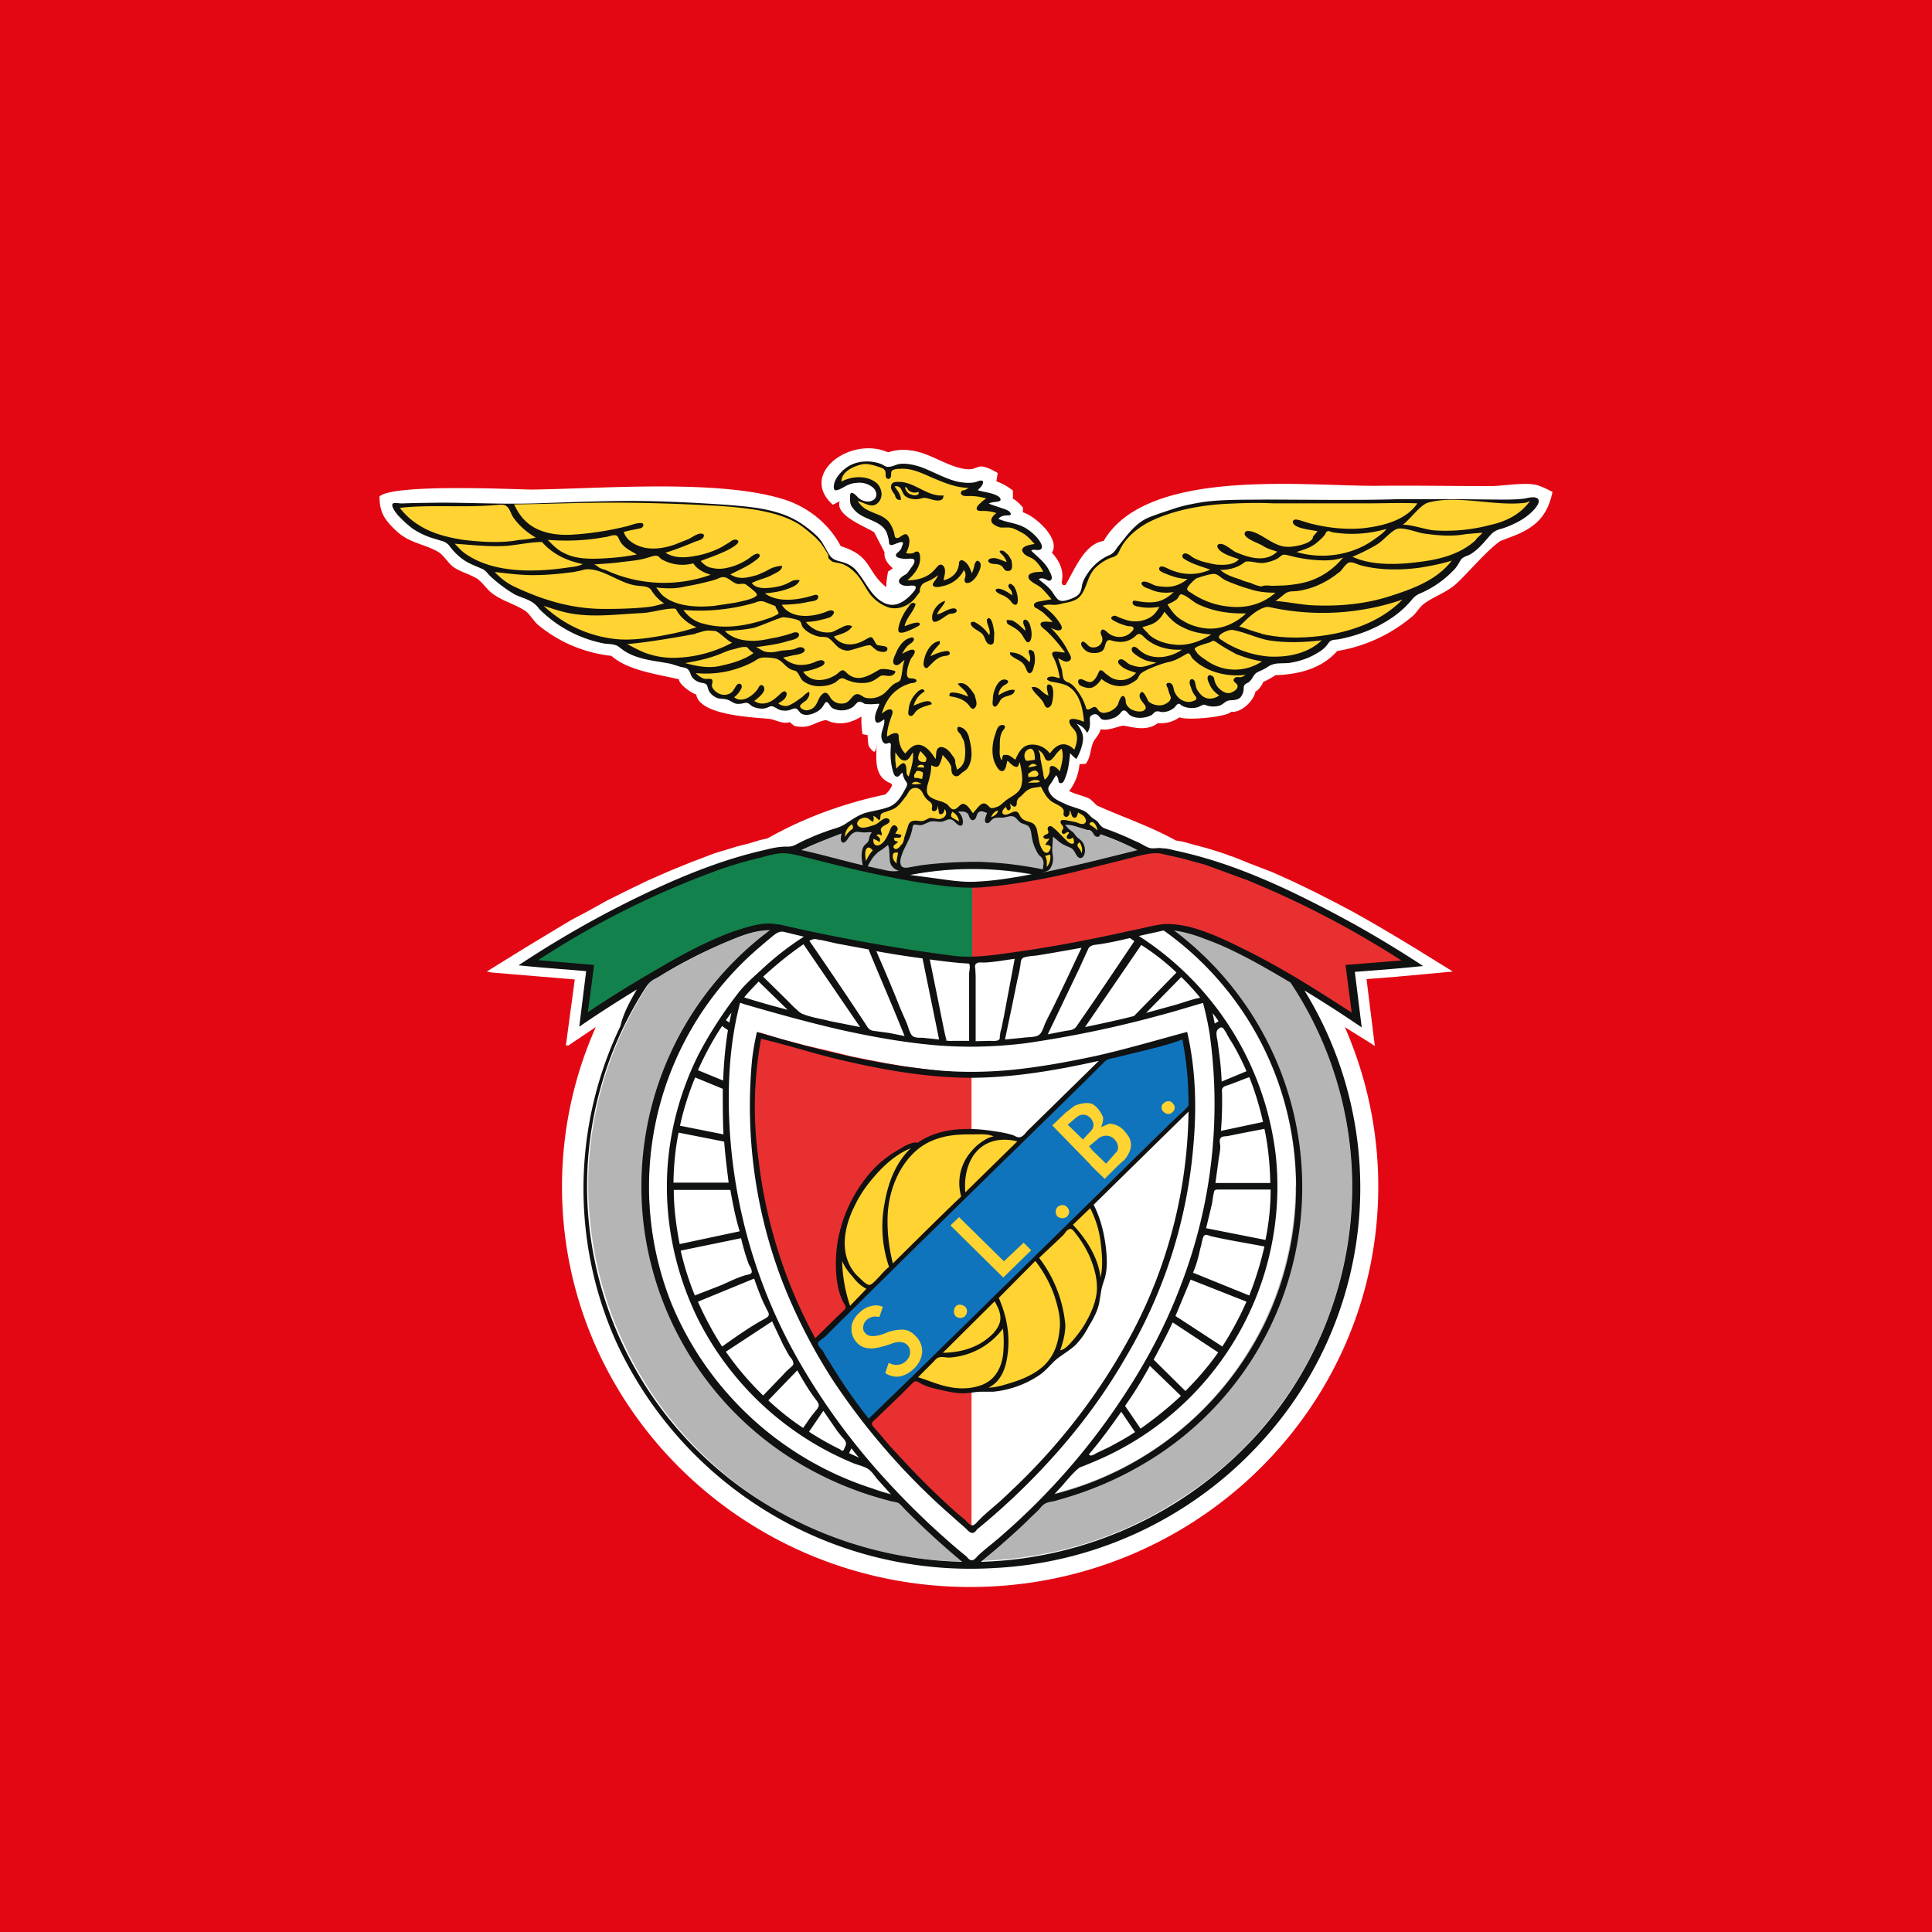
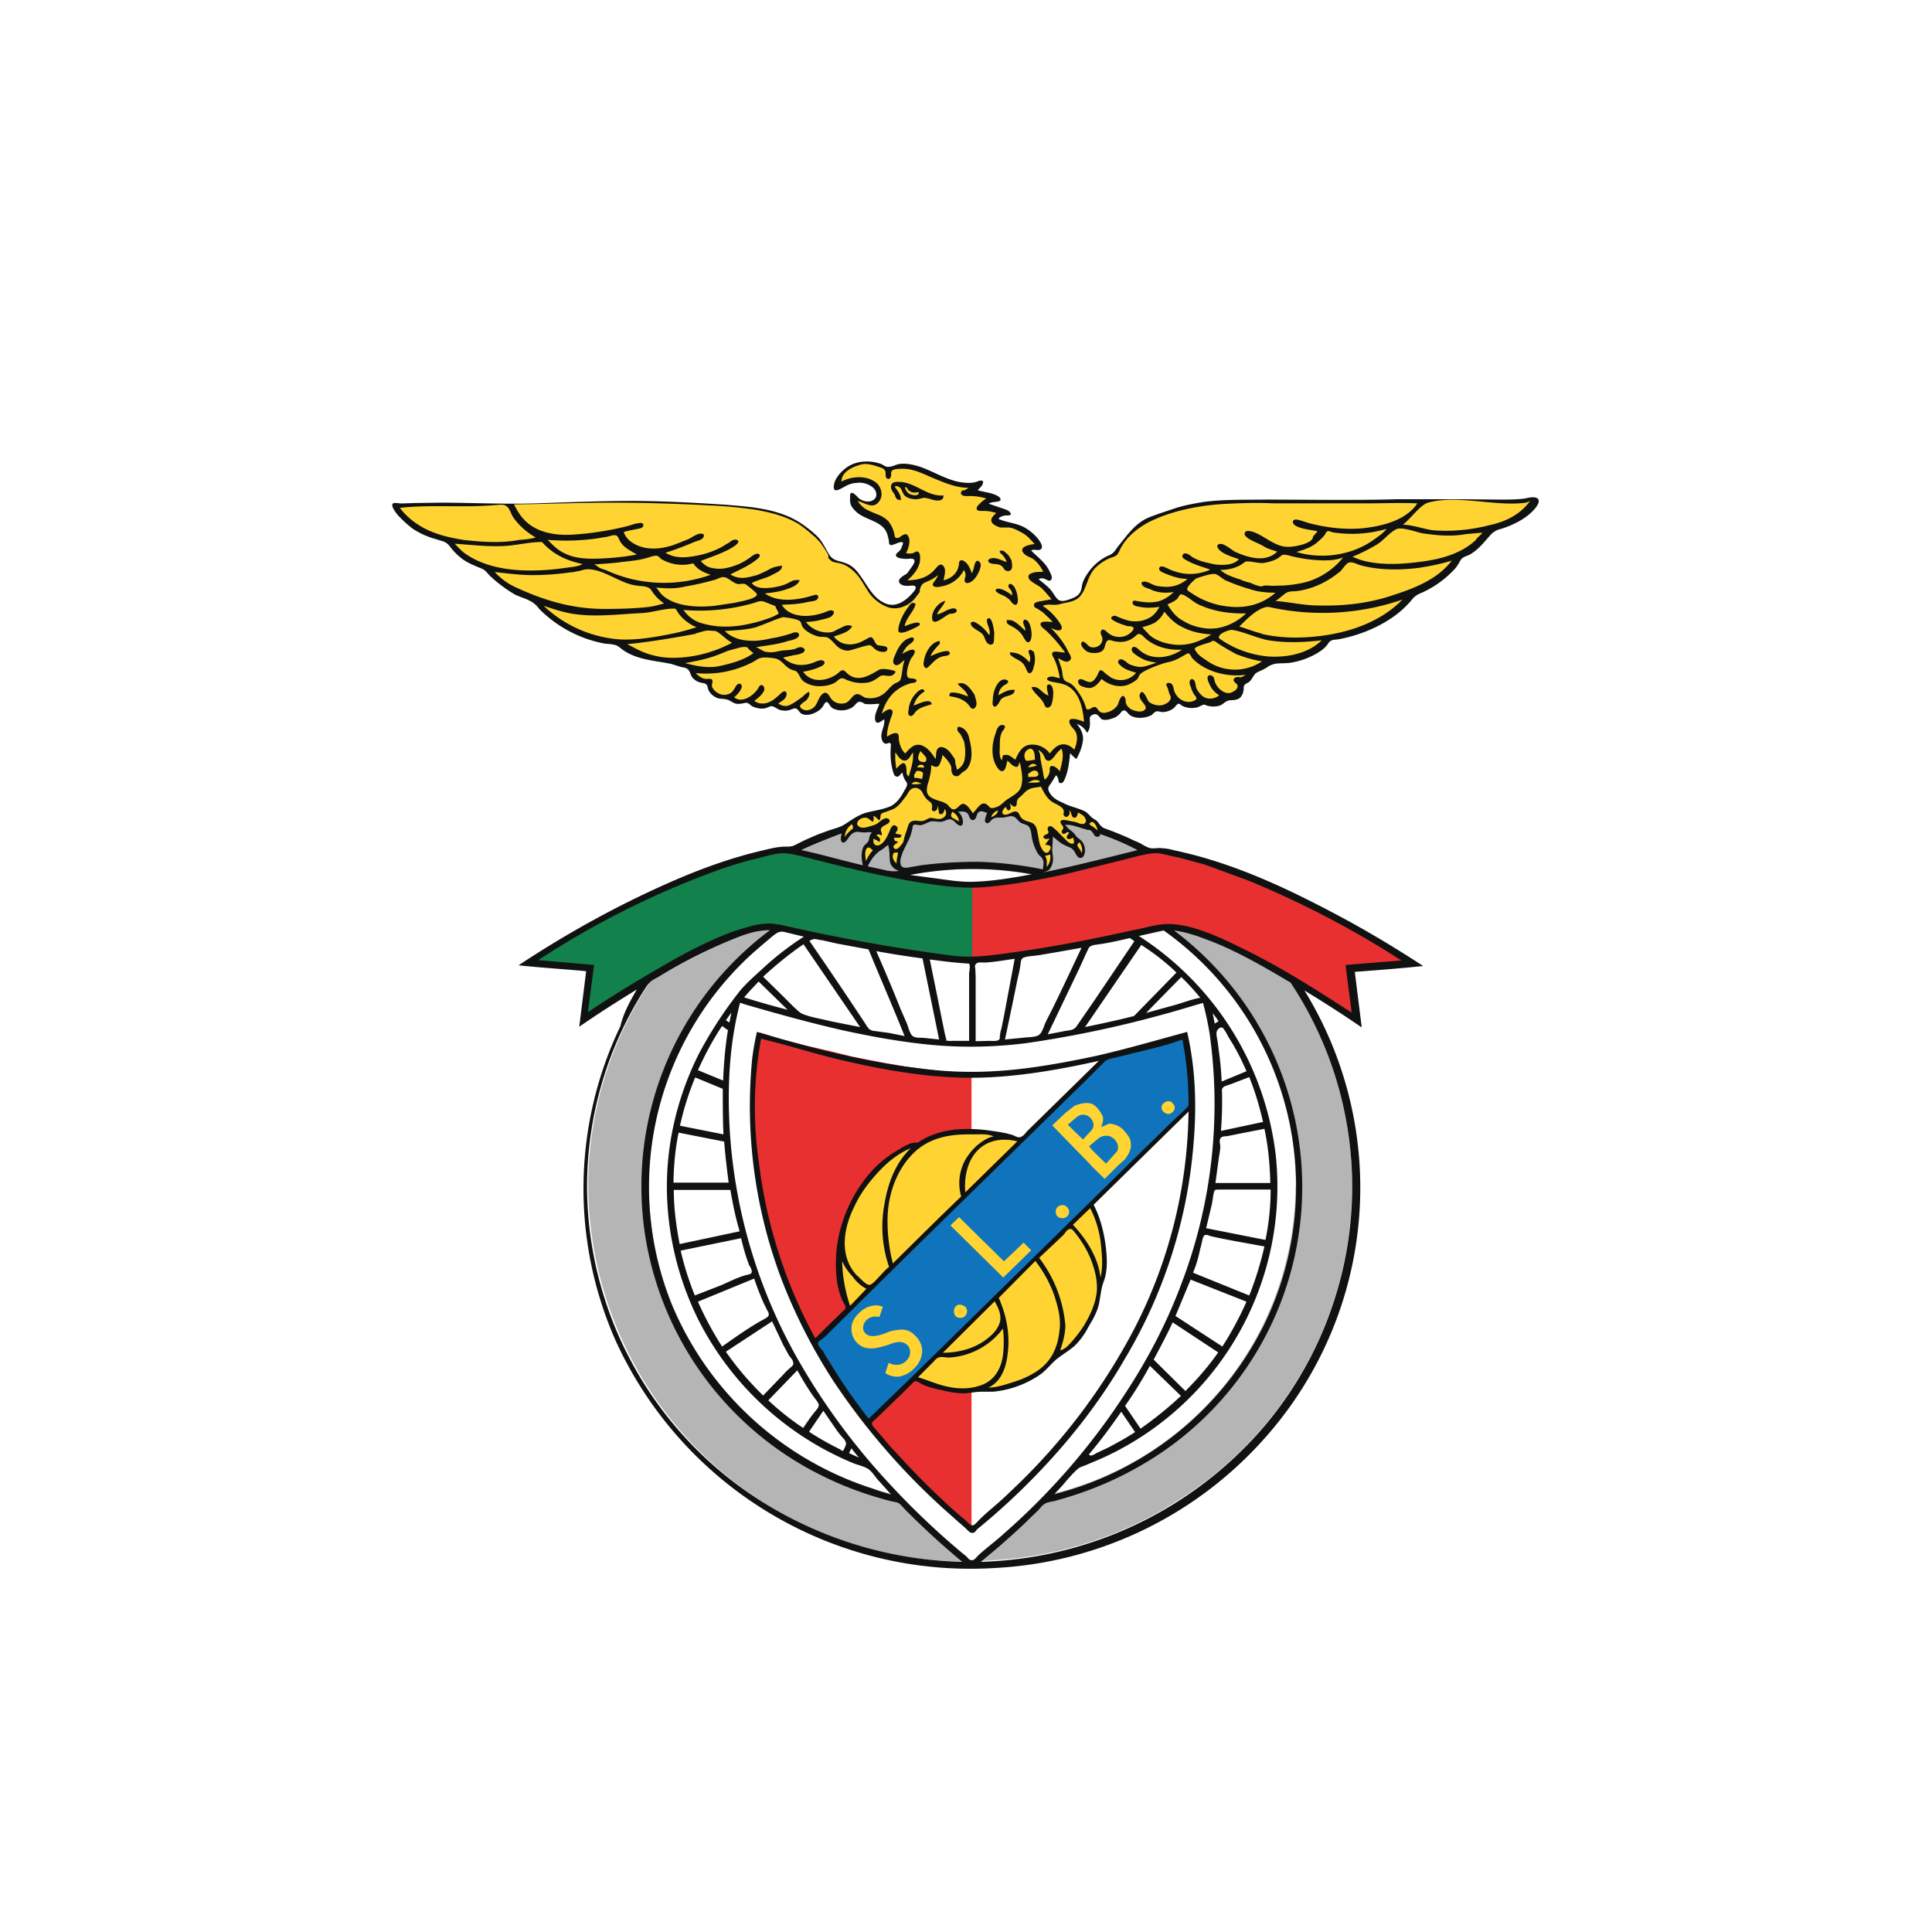
<svg xmlns="http://www.w3.org/2000/svg" width="56" height="56" viewBox="0 0 56 56">
-   <path fill="#E30713" d="M0 0h56v56H0z" />
-   <path d="M31.9 21.14c-.03.15-.15.25-.21.37-.09.2-.07.44-.22.63l-.18.01a1.5 1.5 0 0 1-.3.78c.2.1.4.13.59.22.07.05.18.17.22.2.78.35 1.54.6 2.28 1.01l.22.04.32.09.31.08.33.1.33.11.04.02.1.03.5.2.65.25.62.28.6.29.57.29.53.28.48.27.43.25.37.22.53.32 1.1.68-.1.01-1.52.14-.88.07.24 1.94c-.2-.14-.53-.33-.87-.55.64 1.46.97 3.03.97 4.62 0 6.42-5.3 11.61-11.83 11.61s-11.83-5.2-11.83-11.6c0-1.6.33-3.17.98-4.63l-.82.55v-.04l-.05.04.26-1.93-2.4-.2-.15-.03 1.13-.7.53-.32.38-.23.42-.25.49-.26.54-.3.58-.29.6-.29.64-.28.64-.26.66-.25.33-.1.33-.1.32-.08.33-.1.22-.05c1.06-.6 2.22-1.02 3.41-1.27a.75.75 0 0 0 .2-.27l-.03-.05c-.51-.19-.43-.7-.42-1.17-.02.39-.11.24-.23.09-.02-.1-.03-.21-.03-.32l-.15-.03a2.56 2.56 0 0 1-.03-.51c-.33.2-.66.27-1.03.1-.37.07-.46.27-.92.17l-.13-.11c-.18.07-.4-.06-.57-.09-.44-.05-2.04-.09-2.14-.71-.14-.04-.5-.29-.5-.44-.63-.15-1.47-.25-1.96-.68a4 4 0 0 1-2.09-.87c-.15-.11-.27-.34-.4-.43-.3-.2-.65-.28-.95-.5-.15-.11-.3-.33-.44-.43-.22-.14-.5-.2-.72-.36-.13-.11-.25-.3-.38-.4-.4-.25-.84-.26-1.23-.61-.34-.32-.51-.53-.51-1.02.4-.38 4.02-.2 4.4-.2 1.98-.02 5.48-.32 7.37.3.68.23 1.26.7 1.6 1.34.92.29.73.72 1.32 1.19 0-.15.02-.3.05-.45l.14-.1c-.14-.11-.27-.29-.24-.46l-.3-.58c-.21-.15-1.15-.48-1-.9l-.2.1c-1-.89.51-2 1.6-1.52.2-.06.4-.09.61-.06l.15.02c.5.1.94.43 1.44.52.48.08.31-.27.98.12l-.04.24c.17.06.33.15.48.27v.24c.08.02.23.18.29.25v.14c.35.1 1.1.77.84 1.17.23.25.36.53.28.87l.04.07h.07c.25-.4.54-1.2 1.11-1.28 1.28-2.19 6.04-1.56 8.04-1.6 1.06-.01 2.12.01 3.17.01.35 0 1-.12 1.35-.03.16.05.3.12.45.2-.14.66-.45 1-1.09 1.26l-.42.16c-.38.26-.94.93-1.29 1.25-.28.25-.67.37-.95.59-.12.1-.2.26-.33.36a4.5 4.5 0 0 1-2.16.99c-.46.52-1.13.68-1.79.7-.1.07-.23.14-.36.2-.01.07-.16.27-.22.27-.04.27-.42.63-.7.59-.14.16-1.32.26-1.5.16-.18.13-.4.19-.63.17-.38.3-.92.04-1.05.08-.24.06-.36.13-.62.1Z" fill="#fff" />
  <path d="M22.6 26.98a9.1 9.1 0 0 0-1.95 12.88 9.42 9.42 0 0 0 5.18 3.44c.66.7 1.35 1.34 2.1 1.96a10.96 10.96 0 0 1-10.88-11.07 10.7 10.7 0 0 1 1.8-5.74c1.36-.8 2.96-1.61 3.68-1.5l.08.03Zm14.96 7.4c0-2.93-1.42-5.69-3.83-7.42.74-.11 2.32.69 3.67 1.49a10.74 10.74 0 0 1-3.24 15.03c-1.7 1.1-3.68 1.7-5.71 1.76.74-.6 1.44-1.26 2.1-1.95a9.22 9.22 0 0 0 7-8.9ZM28.1 23.53c1.7 0 3.36.38 4.88 1.11l-.14.03c-.98.24-1.95.5-2.95.68a9.46 9.46 0 0 0-3.52.01c-.62-.1-1.22-.24-1.74-.36-.17-.04-.88-.24-1.4-.35 1.51-.74 3.19-1.12 4.87-1.12Z" fill="#B5B5B5" />
  <path d="m28.24 27.81-.42-.02-.43-.05-.94-.13-.94-.16-.9-.17-1.44-.3-.58-.14h-.3l-.17.02-.18.02-.18.06-.22.06-.43.16-.47.2-.47.24-.49.25-.47.26-.9.53-.74.47-.7.46.2-1.51-1.84-.16.2-.13.51-.32.39-.22.42-.25.48-.27.54-.29.57-.28.6-.28.62-.29.63-.26.65-.24.32-.1.32-.1.33-.09.31-.08.3-.07.32-.05h.1l.14.02.42.1.59.14.7.18.8.18.45.1.45.09.45.07.46.06.47.04.47.05v2.2Z" fill="#12814B" />
  <path d="m28.18 27.83.4-.03.44-.05.92-.13.92-.16.9-.16 1.41-.3.57-.13.15-.01h.15l.16.02.18.03.2.05.2.06.42.17.46.2.47.22.47.25.47.26.89.52.73.45.69.46-.2-1.49 1.8-.16-.18-.11-.52-.33-.36-.21-.43-.24-.48-.27-.52-.28-.56-.29-.6-.27-.6-.29-.63-.25-.63-.23-.32-.1-.32-.1-.31-.1-.31-.08-.31-.05-.3-.06h-.1l-.14.02-.42.1-.56.14-.7.18-.8.17-.42.1-.45.08-.45.07-.46.06-.46.05-.46.04v2.18ZM22.03 29.93l.62.19.69.18.86.2.48.12.5.1.52.1.52.09.52.07.51.06.5.04.41.01v13.33l-.31-.26-.03-.01-.32-.3-.35-.33-.33-.32-.32-.32-.3-.32-.29-.32-.28-.33-.26-.31-.26-.33-.24-.32-.23-.32-.23-.32-.2-.32-.2-.32-.17-.32-.35-.61-.15-.32-.15-.3-.26-.62-.13-.3-.11-.3-.2-.58-.16-.56-.14-.55-.11-.54-.09-.51-.07-.5-.05-.47-.02-.44-.03-.42v-.38l.01-.36.03-.33.05-.56.06-.42.04-.26.02-.09Z" fill="#E83030" />
  <path d="m23.6 38.93 8.49-8.32.08-.03.85-.2.69-.18.62-.2.02.1.05.26.06.4.02.26.03.29.01.32v.41l-9.38 9.22-.07-.1-.24-.31-.23-.32-.22-.3-.2-.33-.2-.3-.19-.32-.18-.35Z" fill="#1074BC" />
  <path d="m25.66 39.8.1-.3c.08.05.18.07.27.06.1-.01.19-.06.25-.13a.33.33 0 0 0 .1-.24.27.27 0 0 0-.1-.22c-.09-.08-.24-.1-.45-.02l-.08.03c-.26.08-.44.12-.56.1a.49.49 0 0 1-.33-.14.58.58 0 0 1-.18-.44c0-.17.1-.33.22-.44.1-.1.21-.17.34-.2a.5.5 0 0 1 .35.02l-.1.29c-.06 0-.13-.02-.2 0a.39.39 0 0 0-.16.08.32.32 0 0 0-.11.21c-.01.08.02.15.08.2.09.09.27.09.52 0l.05-.02c.16-.07.33-.1.51-.1a.5.5 0 0 1 .33.16c.14.12.22.29.22.47-.01.2-.1.37-.24.5a.81.81 0 0 1-.42.23.61.61 0 0 1-.41-.1ZM27.7 38.15a.22.22 0 0 1 0-.28.14.14 0 0 1 .14-.05c.05 0 .1.03.14.06a.2.2 0 0 1 .05.12c0 .06-.02.11-.06.15a.19.19 0 0 1-.13.05c-.04 0-.1-.01-.14-.05ZM29.08 37.03l-1.53-1.51.25-.24 1.3 1.28.57-.54.22.22-.81.79ZM30.65 35.26a.22.22 0 0 1-.05-.14c0-.05.02-.1.05-.13.04-.04.1-.06.15-.06.05 0 .09.02.13.06a.2.2 0 0 1 .06.13.2.2 0 0 1-.06.14.2.2 0 0 1-.13.05.23.23 0 0 1-.15-.05ZM31.61 32.4l.1-.37c.18.13.26.35.26.35.02.1-.03.22-.03.22l-.02.07.23-.1s.26 0 .43.2c.17.2.2.26.2.45-.01.19-.18.39-.18.39l-.2.18-.38.38-.4-.39v-.48l.44.43.32-.36s.1-.16-.08-.35c-.2-.2-.44-.04-.44-.04l-.3.25.07-.46c.16-.18-.02-.36-.02-.36Zm-.22.63.24-.26-.06.46.06.07v.48l-1.13-1.16.39-.37.26-.2s.37-.16.56-.02c0 .09 0 .48-.1.38-.14-.16-.32-.08-.32-.08l-.07.04-.27.23.44.43ZM33.73 32.23a.16.16 0 0 1-.06-.13c0-.05.02-.1.06-.12a.17.17 0 0 1 .13-.06c.05 0 .1.01.13.06.03.03.06.07.06.12 0 .05-.02.1-.06.13a.18.18 0 0 1-.13.06.24.24 0 0 1-.13-.06ZM28.37 40.23l-.04.02-.18.02-.12.03h-.12l-.22-.03-.37-.06-.14-.03-.13-.04-.25-.09-.3-.12.65-.65 1.72-1.68 1.16-1.16.5-.49.48-.47.6-.6.07.15.08.21.06.17.02.05.02.05.02.08.03.08.02.06.03.22.02.2.02.13.01.38-.03.28-.01.13-.03.1-.03.06-.04.06v.14l-.02.15-.04.16-.02.1-.07.16-.07.15-.07.15-.05.09-.1.16-.07.1-.08.1-.09.1-.08.1-.19.15-.18.12-.17.1-.1.14-.15.14-.2.15-.2.13-.16.07-.17.07-.23.08-.24.07-.19.04-.17.03h-.28l-.1-.01Zm-1.97-6.86c.7-.82 2.29-.65 3.2-.33-1.66 1.65-3.33 3.26-4.99 4.9a3.75 3.75 0 0 1 1.08-4.27c.16-.14.65-.51.88-.49l-.17.19Z" fill="#FFD432" />
  <path d="M30.23 25.2c0-.09.04-.19 0-.27-.01-.05-.06-.1-.1-.13a.63.63 0 0 1-.1-.16c-.06-.12-.1-.24-.12-.37-.02-.1-.02-.24-.1-.32-.05-.05-.14-.06-.22-.1-.08-.05-.13-.15-.21-.18-.1-.04-.23.03-.33.03-.13 0-.23-.02-.32.08-.03.03-.06.08-.11.08-.04 0-.07-.03-.07-.07 0-.08.04-.16.06-.23-.08-.02-.2-.08-.27.01-.04.06-.04.18-.13.2-.08.02-.12-.1-.14-.16-.07-.11-.19-.08-.3-.08.09.07.13.17.14.27 0 .06 0 .15-.09.13-.1-.03-.14-.13-.23-.17-.1-.04-.18.03-.26.05-.11.03-.23-.02-.35 0-.11.03-.2.1-.31.11l-.15-.02c-.06.01-.07.05-.07.1-.03.13-.06.25-.12.36l-.16.33c-.03.1-.09.22-.07.33.01.12.1.14.2.13l.4-.07c.54-.07 1.1-.1 1.66-.1a11 11 0 0 1 1.87.22Zm-8.68 3.9c-.03-.01-.06-.03-.1-.03-.31 1.19-.37 2.43-.3 3.65a15.36 15.36 0 0 0 2.08 6.86 19.3 19.3 0 0 0 2.06 2.88c.79.91 1.65 1.76 2.57 2.53l.16.13c.03.04.07.09.12.1.1.03.17-.1.23-.15.23-.21.49-.4.72-.61a19.53 19.53 0 0 0 3.54-4.09c.65-.99 1.2-2.05 1.61-3.15a14.62 14.62 0 0 0 .82-7.27c-.05-.3-.11-.58-.19-.88-.42.12-.83.25-1.25.36a32.12 32.12 0 0 1-3.9.81c-.89.11-1.79.13-2.68.05-.88-.08-1.76-.24-2.63-.43-.96-.22-1.9-.48-2.86-.76Zm3.13 12.88-.07.14.29.13a3.4 3.4 0 0 1-.22-.27Zm-.82-1.08-.41.6a8.5 8.5 0 0 0 .9.51c.02.02.06.05.08.04.03-.01.05-.09.06-.1.05-.1.04-.14-.02-.23a2.73 2.73 0 0 1-.2-.24l-.4-.58Zm-.75-1.18-.84.87c.31.29.66.57 1.01.8.1-.14.2-.3.31-.43.04-.06.1-.11.13-.18.03-.07 0-.1-.04-.17-.22-.28-.4-.59-.57-.89Zm-.73-1.42-1.34.88c.32.46.68.88 1.08 1.27l.52-.54c.08-.08.15-.17.25-.25.05-.05.13-.09.1-.17-.01-.08-.08-.14-.12-.2l-.17-.31-.32-.68Zm-.52-1.24-1.63.67c.2.45.43.88.7 1.3.4-.28.8-.57 1.23-.8.06-.04.14-.07.12-.15 0-.05-.05-.1-.07-.16l-.08-.16c-.1-.23-.19-.46-.27-.7Zm-.38-1.17-1.75.36c.1.44.24.88.41 1.3l.77-.3c.23-.1.46-.22.71-.29.07-.02.17-.02.17-.1 0-.07-.05-.15-.08-.2-.1-.26-.17-.52-.23-.77Zm-.31-1.4h-1.64c0 .52.07 1.05.17 1.57l1.74-.37c-.12-.39-.2-.8-.27-1.2Zm-.18-1.4-1.32-.26c-.1.48-.14.96-.15 1.45h1.6c-.05-.4-.1-.8-.13-1.2Zm-.04-1.53-.8-.33a8.2 8.2 0 0 0-.44 1.4l1.26.25c-.02-.44-.02-.88-.02-1.32Zm.15-1.7-.17-.12c-.27.4-.5.84-.7 1.28l.73.3c.02-.49.06-.98.14-1.46Zm.1-.5c-.06.06-.1.14-.16.21l.1.07.06-.28Zm1.63-.09-.84-.82c-.14.15-.29.3-.42.46.41.13.84.25 1.26.36Zm2.1.5-1.64-2.4c-.41.28-.8.6-1.17.94l.6.59.3.3c.09.07.15.16.27.2.26.1.52.13.78.2l.86.17Zm7.94-.32 1.23-1.26c-.31-.3-.66-.57-1.02-.8l-1.63 2.38c.48-.1.95-.2 1.42-.32Zm1.92-.53a7.3 7.3 0 0 0-.55-.6l-1.02 1.04.8-.22c.26-.07.5-.17.77-.22Zm.42.75.11-.07a2.35 2.35 0 0 0-.17-.23l.06.3Zm.2 1.68.72-.3a7.17 7.17 0 0 0-.38-.76c-.07-.12-.15-.23-.21-.36l-.08-.12c-.05-.05-.09-.03-.14.01-.08.07-.06.15-.05.25.03.13.04.26.06.4.04.29.07.59.08.88Zm-.02 1.43 1.22-.26c-.1-.44-.23-.88-.4-1.3l-.52.2-.2.07c-.06.04-.08.08-.07.15.01.39 0 .76-.03 1.14Zm-.17 1.51h1.6c-.01-.52-.06-1.06-.17-1.57a102.57 102.57 0 0 0-1.07.21c-.07.01-.16 0-.2.06-.05.06-.01.17-.01.24 0 .1-.02.21-.04.32l-.1.74Zm-.26 1.31 1.72.34c.1-.49.15-.97.15-1.46h-1.5c-.08 0-.13 0-.14.07-.03.11-.04.23-.06.34l-.17.71Zm-.38 1.29 1.63.66c.18-.45.33-.94.44-1.42-.52-.1-1.04-.18-1.56-.3-.06-.02-.15-.07-.2 0-.05.1-.06.25-.1.36-.05.24-.11.47-.21.7Zm-.5 1.26 1.35.88c.27-.42.5-.85.7-1.3l-1.62-.64-.44 1.06Zm-.64 1.26.92.91c.35-.35.67-.72.95-1.12l-1.32-.87c-.17.37-.36.72-.55 1.08Zm-.83 1.34.45.66c.41-.29.8-.6 1.17-.95l-.9-.87c-.22.4-.45.78-.72 1.16Zm-1.05 1.4c.04.09.17 0 .22-.03l.36-.17c.26-.14.52-.28.76-.44l-.4-.59c-.3.43-.6.84-.94 1.24ZM23.3 27.15l-.58-.14c-.15-.03-.26.07-.37.16-.28.24-.56.47-.82.73a9.14 9.14 0 0 0-2.06 9.91 9.44 9.44 0 0 0 5.83 5.34c.18.07.36.12.53.17l-.35-.39c-.1-.1-.18-.25-.3-.34-.13-.09-.3-.12-.45-.18a8.8 8.8 0 0 1-4.5-4.18c-.59-1.2-.9-2.52-.9-3.84 0-1.33.33-2.66.93-3.85a12 12 0 0 1 1.11-1.72c.2-.27.47-.5.72-.73a8.44 8.44 0 0 1 1.21-.94Zm1.88.37-.92-.17-.44-.1c-.07 0-.14-.03-.2-.03s-.1.02-.16.05a133.54 133.54 0 0 1 1.64 2.43c.06.1.1.16.22.18l.45.06.45.09c-.34-.85-.7-1.67-1.04-2.5Zm1.56.26c-.45-.06-.9-.13-1.34-.21.24.55.48 1.11.7 1.67l.18.41c.04.1.07.23.13.33.06.11.22.1.33.1l.48.05-.48-2.35Zm1.34.15c-.38-.02-.76-.07-1.13-.12l.25 1.23.12.6.06.29.03.13c0 .02.03.07.02.1l-.03-.02c0 .04.2.03.23.03h.46V28.22c0-.05.05-.26-.01-.29Zm1.34-.14c-.3.04-.6.1-.9.11-.07 0-.18-.02-.23.04-.04.03-.03.1-.02.14l.01.22v1.88l.4-.01c.08 0 .25.02.29-.05.02-.04 0-.09.02-.13 0-.06.02-.12.04-.19l.08-.4.3-1.6Zm1.94-.32-.85.15-.42.07c-.13.02-.28.02-.4.06-.1.03-.1.12-.11.2a3.5 3.5 0 0 1-.08.4l-.17.83-.2.95.52-.05c.13-.02.27-.01.4-.05.12-.04.15-.14.2-.25.05-.15.13-.29.2-.43.31-.62.6-1.25.9-1.88Zm1.39-.28c-.34.08-.69.16-1.04.2-.07.02-.1.03-.15.08l-.08.17-.2.44-.91 1.9.52-.1c.13-.02.24-.02.32-.14l.53-.77 1.14-1.69a3.31 3.31 0 0 0-.13-.09Zm.98-.22-.72.16a8.77 8.77 0 0 1 3.97 6.37 8.64 8.64 0 0 1-5.3 8.88l-.24.1c-.07.03-.14.04-.2.1-.06.04-.1.1-.15.14l-.18.2c-.11.14-.23.26-.35.39a9.35 9.35 0 0 0 6.05-4.85 9.1 9.1 0 0 0-2.88-11.49Zm3.66 1.5c-.54-.32-1.07-.63-1.63-.9a8.32 8.32 0 0 0-.85-.36c-.28-.11-.58-.2-.88-.24a9.3 9.3 0 0 1-.95 15.5c-.7.41-1.46.73-2.24.96l-.28.08c-.1.02-.2.03-.28.08-.08.05-.13.13-.19.19l-.23.22c-.3.3-.62.58-.95.87l-.48.4a11.22 11.22 0 0 0 7.98-3.66 10.72 10.72 0 0 0 2.2-3.73 10.69 10.69 0 0 0-1.21-9.41Zm-7.22-3.17c.94-.19 1.87-.43 2.8-.66-.35-.18-.7-.33-1.08-.46 0 .08-.1.1-.16.04-.03-.03-.04-.08-.08-.11-.03-.04-.07-.05-.12-.05l-.33-.1c-.1-.03-.2-.06-.33-.05l.11.12.13.1.1.13.1.08c.13.1.18.32.1.47-.05.08-.14.08-.19 0-.06-.08-.07-.15-.16-.22-.09-.05-.19-.08-.27-.13-.1-.06-.18-.14-.27-.21l-.02.35c-.01.1.03.21.02.32 0 .1-.04.2-.1.28-.07.06-.16.08-.25.1Zm-3.8.06.9.12c.28.04.57.08.86.08.6-.01 1.2-.11 1.78-.22a9.69 9.69 0 0 0-3.53.02Zm-1.22-.25.46.1c.16.04.28.06.45.03-.12-.03-.23-.12-.26-.25-.03-.17 0-.33-.06-.5l-.18.14a.57.57 0 0 0-.16.12c-.11.1-.18.23-.25.36Zm-1.92-.47c.6.13 1.18.3 1.78.44-.04-.17-.06-.38.02-.54.04-.07.12-.1.15-.18l.03-.13a.45.45 0 0 1 .06-.1c-.08-.02-.16 0-.23 0l-.2-.02c-.11.01-.19.09-.25.18-.03.05-.13.2-.2.1-.04-.07 0-.17 0-.23-.4.15-.78.3-1.16.48Zm-4.77 4.04c-.57.35-1.12.7-1.67 1.08l.2-1.61c-.65-.06-1.3-.1-1.96-.17 1.45-.96 2.98-1.8 4.58-2.49.82-.35 1.66-.65 2.54-.85.2-.05.41-.1.63-.1.1 0 .16 0 .25-.04l.28-.14c.2-.09.4-.18.61-.25.19-.08.4-.11.57-.22.2-.13.38-.26.6-.33.23-.06.47-.09.7-.18.18-.08.3-.24.4-.42.03-.07.12-.17.1-.26-.02-.05-.07-.09-.08-.14-.03-.05-.04-.11-.05-.16-.07.02-.08.12-.16.11-.08 0-.1-.1-.12-.16-.06-.22-.08-.45-.06-.69 0-.03.01-.09-.01-.11-.04-.04-.06 0-.1 0-.08.03-.13-.05-.15-.12-.06-.2.1-.38.07-.58-.07.04-.22.18-.26.03-.04-.15.07-.33.12-.48-.12 0-.22.02-.33.01-.05 0-.1 0-.13-.03-.05-.03-.1-.05-.16-.03-.06.04-.1.11-.16.15a.59.59 0 0 1-.53.05.23.23 0 0 1-.1-.07l-.07-.1c-.05-.06-.09-.02-.12.03-.04.07-.08.13-.15.18-.12.09-.33.17-.48.11-.08-.03-.09-.09-.15-.14-.06-.06-.15 0-.22.02-.1.03-.2.02-.28 0-.09-.03-.17-.11-.25-.11-.04 0-.09.03-.12.04a.4.4 0 0 1-.14.03c-.1 0-.2-.02-.3-.07-.05-.03-.1-.1-.18-.1-.11.02-.2.05-.31.02-.09-.03-.15-.09-.23-.11-.09-.03-.18-.02-.27-.04a.52.52 0 0 1-.2-.13c-.06-.06-.08-.12-.1-.2-.03-.1-.08-.1-.18-.12a.45.45 0 0 1-.26-.15c-.05-.06-.06-.15-.1-.2-.05-.09-.16-.09-.24-.11l-.29-.09-.28-.05c-.39-.06-.81-.13-1.13-.37-.08-.06-.14-.12-.23-.13-.1-.03-.2-.02-.3-.04a3.6 3.6 0 0 1-1.87-1 .75.75 0 0 0-.21-.2c-.16-.1-.34-.14-.5-.22a4.06 4.06 0 0 1-.72-.54c-.07-.07-.12-.15-.2-.19-.2-.09-.38-.15-.56-.27a1.8 1.8 0 0 1-.4-.39.4.4 0 0 0-.2-.15l-.33-.1a2.34 2.34 0 0 1-.54-.26c-.16-.12-.3-.25-.44-.4-.05-.06-.28-.35-.08-.35.09 0 .17.02.26.01l.34-.01.7-.01c.93 0 1.86.05 2.79.02.91-.03 1.84-.07 2.76-.07.9 0 1.82.05 2.73.11.76.06 1.58.12 2.22.56.17.12.34.25.48.4.13.15.2.32.31.49.11.18.28.17.46.24.17.06.3.17.4.32.22.28.37.65.7.82.36.2.68-.06.9-.33.03-.04.08-.13 0-.15-.07-.02-.17.01-.23 0-.16 0-.3-.12-.15-.24.05-.05.1-.07.16-.11.06-.06.1-.14.15-.2.03-.05.1-.13.07-.2-.04-.06-.17-.03-.23-.03-.08 0-.4-.02-.27-.17.06-.05.1-.08.13-.15 0-.03.06-.12.04-.15-.03-.06-.23.05-.29.06-.05.02-.1.01-.11-.05l-.01-.1-.04-.15c-.12-.38-.58-.4-.86-.62a.8.8 0 0 1-.18-.2c-.05-.09-.04-.19-.04-.29 0-.2.17-.03.23.04.1.1.3.16.43.08.15-.08.12-.27 0-.37a.61.61 0 0 0-.49-.13c-.09 0-.2.04-.28.08-.08.04-.18.11-.28.13-.12.02-.08-.16-.06-.23.06-.17.2-.32.35-.43.28-.2.68-.22 1-.1.06.02.14.1.22.08.1 0 .2-.06.3-.08.2-.03.42.02.61.08.39.14.74.36 1.13.44.2.03.39.05.57-.03.07-.02.15-.02.12.07-.02.08-.1.14-.15.2.2.06.43.07.6.18.06.04.1.12.01.14-.1.03-.2.01-.29.07l.35.12c.09.03.2.06.26.12.07.09 0 .1-.07.1-.1 0-.2.02-.26.1.2.09.41.11.6.18.18.06.34.18.47.31.06.06.27.3.16.39-.08.06-.2-.02-.28.04.2.2.43.36.54.62.03.05.1.19.02.24-.06.04-.12-.03-.17-.04-.05-.02-.13-.03-.17.01.1.09.22.17.31.27.1.1.15.23.25.32.1.07.21.03.31 0 .11-.04.26-.09.32-.2.06-.09.05-.21.09-.31.05-.13.12-.23.2-.34.16-.2.35-.35.59-.45.1-.05.15-.13.21-.22l.24-.3c.16-.2.35-.4.58-.52.12-.06.25-.1.38-.15l.42-.14c.29-.1.58-.15.87-.2.61-.08 1.23-.06 1.85-.07l1.87.01c.63 0 1.27 0 1.9-.02h1.86l.93.01c.3 0 .61.01.91-.03.1-.02.27-.07.37 0 .08.08-.01.2-.06.27-.16.2-.4.36-.62.46-.12.06-.25.11-.38.15a.57.57 0 0 0-.31.18c-.18.2-.33.4-.57.55-.1.06-.22.07-.29.17-.06.1-.11.2-.19.28a2.95 2.95 0 0 1-.96.68.6.6 0 0 0-.28.21c-.17.2-.37.38-.6.53-.45.3-.98.5-1.51.6-.12.02-.23 0-.3.12a.86.86 0 0 1-.27.25c-.23.15-.5.25-.77.3-.13.03-.27.02-.4.03a.59.59 0 0 0-.33.11c-.1.07-.2.1-.29.15-.1.05-.12.16-.2.24-.05.08-.18.07-.19.19 0 .12-.02.2-.1.3-.1.08-.2.07-.31.08-.11.01-.18.11-.28.15a.64.64 0 0 1-.38 0c-.06-.02-.07-.04-.13-.01-.06.02-.11.06-.18.07a.63.63 0 0 1-.4-.05c-.03-.01-.07-.07-.11-.06-.04 0-.1.09-.12.11a.54.54 0 0 1-.35.13c-.05 0-.1-.03-.16-.02-.05 0-.1.06-.14.1-.17.1-.48.13-.65 0-.05-.04-.11-.16-.19-.12-.04.01-.07.07-.1.1-.06.05-.1.09-.17.11-.1.04-.24.08-.34.04-.07-.04-.1-.15-.2-.15a.21.21 0 0 0-.13.06c-.03.04-.02.09-.02.14.01.11 0 .25-.08.34a.55.55 0 0 0-.3-.26c.11.13.2.3.18.47-.02.2-.1.39-.19.55-.07-.05-.12-.1-.18-.17-.03.25-.05.5-.15.73-.02.06-.06.15-.13.14-.05-.01-.06-.04-.06-.09-.01-.05-.03-.1-.07-.14l-.15.24c-.07.09-.1.14-.05.24.09.18.24.25.42.33.19.1.38.13.58.22.09.04.14.1.2.16.07.08.17.1.23.19.04.06.08.11.15.15l.27.1c.2.08.4.16.6.26.1.04.19.08.27.13.09.05.18.1.28.1.1 0 .19-.02.3 0 .11 0 .22.03.34.06 1.66.35 3.2 1.07 4.67 1.85.87.46 1.72.97 2.53 1.5-.66.07-1.31.12-1.98.17l.2 1.61c-.54-.37-1.1-.73-1.66-1.07a10.9 10.9 0 0 1-1.05 12.86 11.22 11.22 0 0 1-7.94 3.88 11.3 11.3 0 0 1-10.98-6.6 10.89 10.89 0 0 1 .14-9.1c.09-.38.28-.73.48-1.07Zm3.86-1.72c-.46 0-.9.19-1.33.37a15 15 0 0 0-1.91.99c-.09.05-.18.09-.25.16s-.12.16-.18.25a10.61 10.61 0 0 0-1.6 6.5 10.83 10.83 0 0 0 5.14 8.36 11.38 11.38 0 0 0 5.7 1.68 23.73 23.73 0 0 1-1.64-1.5c-.07-.07-.12-.14-.2-.2-.08-.04-.18-.04-.27-.07a9.93 9.93 0 0 1-2.06-.78 9.39 9.39 0 0 1-5.04-7.05 9.27 9.27 0 0 1 3.64-8.71Zm.24-.17a52.62 52.62 0 0 0 5.12.92c.57.06 1.15-.03 1.72-.11 1.15-.16 2.28-.38 3.4-.63.28-.05.55-.13.82-.17.28-.04.56 0 .83.06.52.13 1.02.36 1.5.6 1 .48 1.94 1.06 2.87 1.66l.36.23-.18-1.38 1.62-.13a27.4 27.4 0 0 0-4.47-2.33l-1.23-.45-.66-.18-.62-.14c-.22-.03-.42.02-.64.07l-.63.16-1.29.32c-.86.2-1.74.36-2.62.43-.44.03-.88-.01-1.32-.07-.44-.06-.87-.13-1.3-.22-.89-.17-1.77-.4-2.64-.62-.21-.05-.42-.1-.64-.07-.22.03-.43.1-.64.15-.42.1-.84.23-1.24.38a25.15 25.15 0 0 0-5.08 2.56l1.62.14-.18 1.37c.68-.46 1.39-.89 2.1-1.3.68-.4 1.38-.77 2.11-1.04.42-.13.87-.3 1.31-.2Zm7.56 9.67a3.74 3.74 0 0 1 .76 1.95c0 .25-.07.5-.15.73.15-.03.26-.17.36-.28.12-.14.23-.28.33-.44.18-.3.33-.62.37-.97.03-.36-.07-.71-.21-1.04a3.2 3.2 0 0 0-.42-.68c-.04-.05-.1-.14-.17-.1-.07.02-.11.1-.16.16l-.22.21-.49.46Zm-2.8 2.75c.44 0 .9-.11 1.26-.38.16-.12.32-.27.39-.47.08-.22-.03-.45-.14-.64l-1.51 1.5Zm-.87.68 3.7-3.63 3.72-3.65.5-.47c.03-.04.07-.07.08-.11v-.13l-.01-.34a9.06 9.06 0 0 0-.17-1.43c-.5.19-1.03.3-1.55.43l-.41.1c-.11.02-.22.04-.3.12l-.57.57-2.4 2.35-2.42 2.37-2.4 2.37-.3.3-.13.1c-.04.03-.08.06-.08.1 0 .07.08.15.13.2.07.12.12.22.2.33a15.36 15.36 0 0 0 1.14 1.65l1.27-1.23Zm-4.34-9.93c1.55.46 3.12.85 4.73 1.03.83.1 1.66.1 2.49.02.81-.08 1.62-.23 2.42-.4.89-.2 1.77-.46 2.66-.7.25 1.08.28 2.2.18 3.3a14.35 14.35 0 0 1-1.97 6.15c-.53.92-1.15 1.78-1.85 2.59a19.77 19.77 0 0 1-2.45 2.38c-.03.04-.07.1-.12.1-.09.02-.17-.1-.23-.15l-.6-.53a19.72 19.72 0 0 1-3.2-3.7c-.58-.89-1.07-1.84-1.46-2.82a14.2 14.2 0 0 1-.91-6.52c.03-.27.08-.53.14-.8l.17.05Zm5.75 4.72a1.4 1.4 0 0 1 .13-1.08c.09-.15.2-.28.33-.4.14-.11.3-.23.48-.26-.17-.08-.38-.06-.55-.06-.22 0-.45 0-.66.03-.37.05-.73.18-1.02.43-.53.46-.8 1.17-.84 1.86-.02.47.03.95.15 1.42.66-.65 1.31-1.3 1.98-1.94Zm1.62-1.6c-1.04-.24-1.58.53-1.5 1.48l1.5-1.47Zm-2.89.05c.62-.44 1.44-.46 2.17-.35.2.03.42.06.62.13.06.03.14.08.22.04.07-.03.12-.1.17-.16a11573.17 11573.17 0 0 1 2.08-2.04c-1.26.28-2.54.5-3.83.49-1.3-.02-2.58-.26-3.83-.56-.72-.18-1.41-.4-2.13-.57a10.92 10.92 0 0 0-.07 3.53 14.24 14.24 0 0 0 1.64 5.15l.56-.55.28-.27c.09-.08.01-.15-.04-.25-.2-.42-.22-.93-.19-1.4.07-.87.44-1.72 1.03-2.38.18-.2.39-.37.6-.51l.35-.21c.11-.05.24-.12.37-.1Zm-1.47 4.23c-.16-.08-.3-.21-.4-.35-.13-.14-.24-.29-.31-.46a4.34 4.34 0 0 0 .23 1.3l.48-.5Zm.65-.64a3.57 3.57 0 0 1-.13-1.84c.1-.59.32-1.18.76-1.6-.36.15-.67.4-.93.68-.28.3-.53.63-.7 1-.31.61-.46 1.41.04 1.98l.23.22c.07.05.14.12.22.06.09-.06.17-.16.24-.23.09-.1.17-.19.27-.27Zm.84 3.2c.3.09.58.22.89.28.29.06.6.06.88-.03.45-.13.66-.52.7-.96.02-.23.02-.46-.01-.7a2.1 2.1 0 0 1-1.56.84c-.11 0-.24-.04-.33.01-.06.03-.09.08-.13.12l-.13.13-.31.31Zm5.09-5c.22.43.33.92.37 1.4.02.25.02.5-.05.74-.04.12-.08.23-.1.35l-.06.36c-.05.24-.17.46-.3.67-.1.2-.24.4-.4.56-.18.16-.38.27-.55.41-.17.15-.3.33-.5.46a2.9 2.9 0 0 1-1.33.47h-.35c-.13 0-.26.03-.4.04-.25.02-.5-.03-.75-.09-.23-.05-.46-.1-.66-.23-.1-.05-.13-.01-.2.06l-.3.3-.57.55-.2.19c-.09.07-.1.12-.03.2l.2.23.27.32.52.56c.35.37.71.73 1.09 1.08.18.17.37.34.57.5l.12.12c.03.02.05.05.1.04.07 0 .13-.1.18-.14.16-.17.35-.32.53-.48.2-.17.38-.35.57-.53a17.73 17.73 0 0 0 3.39-4.51 14.05 14.05 0 0 0 1.59-6.33l-2.75 2.7Zm-.6.58c.4.43.73.95.8 1.53.08-.35.04-.7 0-1.05a2.98 2.98 0 0 0-.3-.96l-.5.48Zm-2.15 2.12c.22.5.33 1.05.26 1.6-.04.38-.17.82-.56 1 .18 0 .36-.05.53-.1.16-.05.33-.1.49-.17.28-.12.56-.29.74-.54.19-.25.27-.55.3-.85.05-.35-.05-.69-.15-1.01a3.58 3.58 0 0 0-.55-1l-1.06 1.07Z" fill="#101111" />
  <path d="M44.35 14.52c-.28.39-.7.6-1.17.7a5 5 0 0 1-1.65.15c-.28-.04-.6-.16-.87-.16.2-.14.5-.57.73-.64.83-.23 1.9.1 2.76.01.07 0 .14-.03.2-.06Zm-17-.16c-.45.04-.78-.34-1.22-.39-.1 0-.28-.03-.3.11-.02.1.05.18.1.25.02.04.02.08.05.11.02.05.07.04.13.06.02-.15-.1-.28-.18-.4.07-.02.13 0 .18.06l.09.18c.08.1.23.13.36.13.07 0 .15-.03.22-.04.08 0 .16.03.23.05.08.02.17.04.24.02.09-.02.09-.08.1-.14Zm-.55 5.68c-.04-.14-.2 0-.24.05a.78.78 0 0 0-.22.44c0 .05-.04.18.02.21.07.05.14-.05.17-.1.12-.14.31-.17.48-.23-.01-.03-.03-.07-.07-.08-.14-.03-.33.08-.46.12.07-.2.15-.3.32-.41Zm1.45.1c-.11-.16-.26-.41-.49-.32.12.15.24.18.3.37-.12-.05-.35-.14-.5-.11-.04.01-.04.06-.04.1.22.03.43.09.57.27.04.06.11.15.18.05.08-.1 0-.25-.02-.36Zm2.15-.3c-.11 0-.02.26-.01.32-.2-.06-.26-.29-.49-.24.06.18.29.3.37.5.04.12.13.12.2.02.05-.1.13-.6-.07-.6Zm-1.22-.13c-.25-.1-.4.35-.4.53 0 .05-.02.15 0 .2.08.14.19-.1.22-.15.1-.13.27-.1.37-.19.03-.02.03-.07.05-.1-.18-.03-.33.07-.48.15a.38.38 0 0 1 .17-.29c.05-.02.18-.1.07-.15Zm-1.94-1.05v-.08c-.28.03-.45.39-.47.65-.01.08.06.19.14.1.16-.15.25-.29.5-.32.05 0 .17-.04.1-.12-.03-.03-.1-.02-.14-.01-.13.02-.27.08-.4.14.06-.14.17-.25.27-.36Zm2.71.22c-.03-.01-.07-.06-.11-.04-.03.02-.03.05-.02.08.04.11.06.16.02.28-.16-.18-.32-.29-.57-.29.01.03 0 .07.03.08.14.14.33.14.42.35.03.05.05.14.1.17.08.03.13-.1.14-.17a.7.7 0 0 0 0-.46Zm-1.13-.51c0-.05-.06-.56-.2-.43-.07.08.13.34.05.47a1.09 1.09 0 0 0-.42-.38c-.05-.02-.13 0-.11.06.03.14.3.2.37.34.04.06.05.16.12.22.05.04.13.06.17-.02.02-.08.01-.18.02-.26Zm.97-.37c-.04-.04-.12-.07-.13.02-.01.09.07.16.06.26-.11-.09-.25-.25-.4-.3l-.14-.01c0 .06 0 .1.05.13.18.1.34.18.44.38.04.05.1.2.18.11.1-.12.04-.49-.06-.59Zm-2.4-.58c-.2.04-.43.34-.36.56.07.16.4-.17.51-.19.05 0 .19-.01.19-.09 0-.07-.09-.07-.14-.06-.15.03-.28.14-.43.17.05-.15.2-.25.24-.4Zm-.85.09c-.09-.08-.15-.01-.2.07-.14.17-.26.41-.3.63 0 .04-.01.1.03.12a.2.2 0 0 0 .12 0c.06 0 .46-.18.47-.22.03-.16-.4.03-.44.04.05-.25.26-.41.32-.64Zm2.86-.5c-.03-.04-.12-.13-.16-.06-.03.05 0 .08.04.13.05.05.06.12.06.18a1.18 1.18 0 0 0-.28-.17c-.03-.01-.17-.06-.2.01-.01.08.2.15.24.17.06.03.11.07.17.12.03.04.1.15.17.14.06 0 .07-.13.06-.18a.8.8 0 0 0-.1-.34Zm-.08-.77c-.05-.07-.07-.15-.15-.2-.03-.04-.1-.09-.15-.08-.1.01 0 .09.03.12.06.06.1.13.13.21-.15-.04-.3-.15-.47-.1-.06.02-.1.07-.03.12.11.07.24 0 .37.11.04.05.07.12.14.13.2.02.14-.2.13-.3Zm-2.63.77c.04-.1.11-.12.2-.16.1-.04.2-.1.3-.18a.53.53 0 0 1-.1.17c-.02.04-.08.09-.04.14.05.06.2.03.27.01a.88.88 0 0 0 .62-.47c.05.09.06.15.03.23-.02.07-.02.14.06.15.14 0 .26-.16.31-.26.05-.09.15-.3.03-.37-.06-.05-.1.03-.12.09-.02.09-.04.17-.08.26-.04-.11-.09-.25-.19-.33-.04-.03-.1-.08-.16-.03-.03.03-.02.09-.03.13-.04.23-.22.38-.44.43.02-.14.09-.3-.01-.42-.1-.1-.18.04-.24.1-.2.24-.5.32-.8.32.19-.16.37-.38.37-.63 0-.06 0-.18-.07-.2-.05-.02-.1.03-.13.04a.37.37 0 0 1-.21 0c.06-.1.1-.23.1-.36 0-.05-.03-.15-.08-.18-.08-.03-.17.07-.24.1-.13.03-.1-.08-.13-.17a1 1 0 0 0-.15-.3.8.8 0 0 0-.3-.2c-.12-.05-.25-.1-.36-.16a.75.75 0 0 1-.24-.24c.2.05.43.24.6.04.15-.16.1-.4-.03-.54-.27-.25-.73-.23-1.04-.06 0-.29.34-.44.59-.5.14-.03.3.01.45.06.12.04.25.06.24.22 0 .05 0 .13.07.14.07.01.09-.07.09-.12 0-.07 0-.11.06-.14a.5.5 0 0 1 .19-.03c.34-.03.65.13.95.26.34.14.68.29 1.05.29l-.12.07c-.05 0-.08 0-.1.05-.04.09.08.12.15.12.2-.01.38.01.58.07a.71.71 0 0 0-.16.12c-.04.04-.13.11-.12.18 0 .07.14.06.2.06.13 0 .24.02.37.06-.1.08-.22.21-.09.32a.6.6 0 0 0 .21.1h.22c.15 0 .3.1.42.16.14.08.24.2.35.32-.11.01-.47.07-.33.25.06.1.22.13.31.2.12.1.2.22.27.35-.12.01-.24 0-.35.05-.11.04-.1.14-.02.21.1.09.22.13.31.21.11.1.2.22.3.33l-.39.07c-.07.02-.15.05-.11.14.02.04.07.05.1.07l.15.1c.1.1.2.18.28.28-.06 0-.3-.04-.34.03-.05.07.09.17.13.2.22.2.4.42.57.65-.1.02-.47-.12-.35.12.11.2.16.4.2.63-.1-.02-.2-.07-.3-.04-.08.02-.1.08-.02.11.07.04.17.04.24.06.1.02.2.04.3.09.36.2.45.67.48 1.04-.08-.03-.51-.2-.41.06.04.1.14.16.18.26.06.16.01.34-.05.49-.1-.1-.23-.18-.38-.15-.14.03-.25.15-.33.26a.62.62 0 0 0-.6-.25c-.22.04-.32.25-.4.43-.08-.05-.15-.13-.25-.14-.03 0-.1 0-.11.02-.02.04-.02.11-.03.14-.09-.11-.06-.29-.06-.42 0-.14 0-.3.08-.43.03-.04.09-.1.06-.15-.02-.03-.07-.03-.1-.02-.11.02-.14.17-.17.26-.09.25-.12.57-.02.82.03.07.11.24.2.25.13.02.14-.22.17-.3.07.05.13.14.22.17.1.04.1-.05.14-.13.04.21.1.44.05.66-.04.23-.26.31-.44.44-.08.06-.16.15-.25.19-.09.03-.19.08-.25 0-.07-.07-.14-.13-.24-.06-.09.07-.15.17-.23.25-.06-.08-.14-.22-.24-.26-.11-.05-.17.1-.27.14-.11.05-.17-.08-.24-.14a.87.87 0 0 0-.24-.1c-.14-.05-.32-.1-.34-.26-.02-.12.03-.24.06-.35.03-.13.07-.28.06-.42.07.03.17.09.23 0a.9.9 0 0 0 .1-.3c.09.1.2.2.25.34.01.07 0 .13.03.2.03.06.1.1.17.07.05-.02.09-.08.14-.11.06-.04.12-.08.15-.14.07-.11.1-.25.1-.39 0-.16-.03-.3-.07-.46a.44.44 0 0 0-.16-.27c-.05-.03-.18-.1-.18 0-.01.07.05.12.09.16l.1.2c.04.16.05.36.02.53a.42.42 0 0 1-.22.3l-.05-.19c0-.06 0-.1-.04-.16-.06-.08-.13-.2-.23-.26-.07-.04-.17-.08-.24 0-.06.08-.04.2-.06.3-.11-.16-.23-.34-.42-.4-.2-.06-.34.1-.46.24-.13-.12-.18-.3-.19-.46 0-.07 0-.13-.09-.13-.1 0-.17.06-.25.1 0-.22.07-.42.15-.64.02-.07.02-.14-.06-.15-.1 0-.17.08-.24.12.08-.27.23-.54.47-.7.1-.08.25-.14.38-.18.04 0 .13-.01.15-.05.03-.05-.04-.07-.08-.08-.04-.01-.1 0-.14-.02-.05-.03-.06-.1-.05-.17.01-.12.06-.27.11-.38.03-.05.16-.19.1-.25-.07-.07-.28.07-.35.1.05-.09.1-.18.18-.25.05-.04.16-.1.16-.17 0-.08-.1-.05-.14-.03-.1.03-.17.1-.23.17a1 1 0 0 0-.15.26c-.03.07-.08.16-.08.24 0 .06.03.11.1.11.08 0 .15-.1.23-.15-.07.19-.06.39-.12.57-.03.06-.08.07-.14.1-.16.08-.24.25-.39.34a.64.64 0 0 1-.5.08c-.07-.03-.15-.11-.23-.1-.15.01-.2.26-.4.27a.38.38 0 0 1-.36-.15c-.03-.05-.1-.2-.2-.15-.22.12-.14.46-.5.5-.06 0-.19-.05-.19-.12 0-.06.15-.14.19-.18.06-.08.1-.15.07-.24a.62.62 0 0 0-.18.14l-.21.15c-.08.05-.16.1-.24.12a.35.35 0 0 1-.26-.07c.08-.06.2-.11.23-.22.02-.04.02-.11-.04-.13-.05-.01-.11.05-.14.08-.1.09-.2.19-.34.24a.44.44 0 0 1-.2.03c-.09 0-.14-.04-.21-.07.1-.08.24-.18.29-.31.01-.05 0-.13-.06-.15-.06-.02-.1.06-.12.1-.13.2-.46.44-.69.25a.7.7 0 0 0 .21-.26c.04-.1-.04-.18-.13-.1-.06.07-.09.17-.17.23a.35.35 0 0 1-.28.05.42.42 0 0 1-.26-.2c-.02-.04-.02-.08 0-.14 0-.04.01-.07-.02-.1-.06-.03-.16 0-.23-.02a.57.57 0 0 1-.23-.16 2.94 2.94 0 0 0 1.67-.33c.07-.04.14-.1.22-.11.08-.03.38 0 .46.03.2.08.26.29.52.34.11.03.14.22.24.3.13.1.3.15.46.15.17 0 .36-.03.5-.13.05-.04.1-.1.17-.1s.13.06.2.07c.14.06.33.08.5.06.17-.02.26-.09.4-.19.12-.07.28.06.4-.06.04-.03.07-.09 0-.1-.1-.03-.35-.08-.44-.02-.26.15-.57.35-.86.14-.05-.03-.1-.1-.16-.13-.08-.01-.13.06-.18.1-.3.22-.76.28-.99-.06.18-.03.37-.08.53-.16.06-.03.14-.1.05-.16-.06-.03-.13 0-.2.02a1 1 0 0 1-.53.1.77.77 0 0 1-.43-.21l.31-.07c.09-.01.18-.03.26-.07.06-.04.08-.1.01-.14-.08-.05-.17 0-.24.03-.1.03-.19.03-.28.04-.1 0-.2.03-.32.05-.09.01-.2.01-.29-.02-.08-.03-.16-.1-.24-.12.31-.05.63-.08.93-.18.09-.02.18-.04.25-.08.08-.04.11-.15 0-.17-.05-.01-.11.01-.15.03l-.2.06c-.1.02-.21.06-.32.07-.23.05-.47.1-.7.08-.27-.01-.53-.1-.71-.28.3-.02.58-.03.87-.1.28-.09.54-.22.81-.3.07 0 .44.05.5.12.04.04.04.12.08.17.1.14.34.26.52.28.06 0 .14 0 .2.02.22.13.26.36.58.38.11 0 .61-.2.67-.15.1.07.13.14.25.17.07.02.22.04.23-.06.03-.12-.24-.09-.3-.13-.06-.04-.1-.22-.18-.22-.04 0-.1.04-.14.06-.2.12-.42.19-.65.12a.54.54 0 0 1-.28-.2c.19-.07.44-.12.53-.3-.14-.06-.23 0-.35.06-.1.04-.2.12-.3.12a.8.8 0 0 1-.69-.3c.13-.01.26-.02.38-.05.11-.03.24-.05.34-.1.05-.04.15-.14.05-.18-.07-.03-.17.03-.23.05-.41.15-.99.18-1.24-.22.25-.01.5-.02.75-.08.09-.02.2-.02.27-.07.03-.03.06-.09.02-.12-.03-.04-.1-.01-.14 0-.42.13-1 .22-1.39-.06.21-.02.43-.05.63-.12.14-.05.32-.11.38-.26a.4.4 0 0 0-.2.01l-.2.1c-.12.05-.25.08-.39.1-.2.02-.46.05-.6-.13.19-.1.39-.13.58-.23.1-.06.3-.12.3-.27a.88.88 0 0 0-.37.1c-.12.07-.24.12-.36.17-.12.03-.25.07-.39.08a.64.64 0 0 1-.38-.1c.25-.13.5-.23.72-.4.04-.03.15-.1.13-.16-.04-.1-.2.01-.24.04-.2.16-.46.28-.71.33a.95.95 0 0 1-.44 0c-.13-.02-.23-.1-.32-.2.26-.1.53-.19.77-.31.06-.03.45-.23.28-.3-.07-.03-.16.02-.2.06l-.25.15a2.6 2.6 0 0 1-.79.26c-.28.05-.58.06-.83-.1.3-.09.57-.2.86-.32.08-.03.2-.05.24-.13.05-.1-.05-.11-.12-.1-.11.03-.21.1-.3.15l-.4.16c-.28.1-.58.15-.86.1-.26-.05-.55-.2-.63-.46.16-.05.33-.07.49-.11.1-.03.11-.16 0-.15-.16 0-.31.08-.47.11a8.7 8.7 0 0 1-1.56.23c-.47.02-1-.07-1.34-.43-.13-.13-.22-.29-.3-.45.94-.01 1.89-.05 2.84-.05.94 0 1.9.03 2.83.08.45.02.9.06 1.36.13.43.08.84.18 1.22.41.18.12.34.26.5.4.06.07.13.13.18.21l.08.12.09.15c.02.04 0 .08.02.12l.09.08c.08.04.19.04.28.07.19.06.35.2.47.34.13.16.23.36.35.53.13.17.3.3.5.38.2.08.43.04.62-.08.09-.06.17-.13.23-.22l.1-.13c0-.04 0-.1.03-.15Zm-.37-2.81c.1.09.2.09.31.06 0 .04 0 .06-.03.08a.24.24 0 0 1-.17 0c-.11-.02-.18-.12-.2-.22.05 0 .07.03.09.08Zm4.12 10.57a.43.43 0 0 1-.1.36c0-.1.02-.23-.05-.32l.15-.04Zm-.32-2.1c-.1.03-.22 0-.33.03.07-.05.15-.1.24-.09.03 0 .13.01.1.06Zm-3.4.05c-.1 0-.2.03-.3 0 .11-.1.18-.05.3 0Zm3.45.08c.07.13.13.26.23.36.09.1.2.13.31.2.05.03.1.07.12.13.02.05-.03.12.02.16.03.04.08.04.11 0 .06-.04.04-.1.04-.16.06.05.05.2.13.21.09.02.1-.1.12-.15.07.05.17.08.2.16.04.06.04.14-.04.17-.08.02-.16-.03-.23-.05l-.3-.06c-.06 0-.14-.02-.14.06 0 .06.08.1.08.16s-.08.1-.03.16c.03.04.06.02.1 0 .04-.03.06-.05.1-.01-.02.04-.1.1-.06.16.05.05.13 0 .18-.02 0 .05.05.14 0 .17-.07.03-.16-.05-.2-.09l-.2-.2a1.57 1.57 0 0 0-.22-.2c-.07-.04-.14.01-.12.09.02.06.04.1-.03.13-.05.02-.12.05-.09.1.04.06.12.03.17.03-.03.06-.1.11-.12.18.04 0 .12 0 .15.05.02.05-.03.12-.06.16-.12.08-.2-.11-.24-.2-.04-.12-.05-.25-.08-.37-.01-.1-.05-.23-.16-.28-.12-.05-.22-.05-.31-.15-.07-.09-.07-.21-.22-.17-.08.02-.2.12-.3.07-.07-.06.02-.18.08-.21.01.04.05.14.11.08.05-.04.01-.14 0-.18.06.05.15.16.2.03 0-.04 0-.1.02-.13.02-.05.06-.08.1-.11.08-.07.14-.16.24-.2.1-.06.23-.05.34-.08Zm-1.24.69c-.02.11-.1.15-.2.2.03-.1.1-.17.2-.2Zm-1.13.32-.2-.11c-.06-.05-.02-.11 0-.17.12.06.18.16.2.28Zm4.01.26c-.05-.05-.12-.1-.2-.15 0 0-.03-.02-.03-.04s.03-.04.05-.05c.1-.03.18.17.18.24Zm-7.09-.05a.79.79 0 0 0-.23.24c0-.16.08-.28.2-.37.03.04.04.08.03.13Zm1.4.47c-.03.05-.14.18-.21.09-.06-.08.1-.13.12-.18l-.09-.03c-.02-.02-.02-.06-.03-.08.05-.02.12 0 .17-.01.04-.02.04-.04.05-.08l-.18-.04c.02-.04.07-.09.07-.14 0-.04-.05-.1-.1-.1-.09 0-.13.17-.16.23-.05.1-.1.22-.2.3-.05.04-.12.08-.19.04-.06-.04-.06-.11-.05-.18.05.03.12.05.17.1.05-.11-.01-.14-.09-.2.08-.04.09-.03.15.01.04-.08-.06-.15 0-.22.05-.08.16-.09.22-.16.03-.04.02-.09-.03-.11-.05-.03-.11 0-.15.02-.1.06-.16.14-.27.17-.1.03-.23.08-.34.07-.09-.02-.17-.08-.12-.17.03-.07.13-.12.22-.12.1 0 .14.09.23.12.01-.06.03-.1 0-.17.08.02.12.09.18.13.01-.03.03-.06.03-.1 0-.03 0-.05.02-.08s.07-.05.12-.06c.11-.05.24-.07.34-.16.1-.08.18-.2.26-.3.06-.08.1-.2.2-.23.11-.04.23.02.28.13.05.1.1.18.2.25.05.03.07.07.08.13 0 .04-.02.1 0 .13.03.03.08.03.11 0 .05-.03.04-.09.05-.14l.03.16c0 .04 0 .09.06.09.08 0 .1-.1.11-.15.11.14 0 .28-.16.29-.1 0-.18-.04-.27-.03-.09.03-.15.09-.25.09-.08 0-.17-.03-.25 0-.09.02-.12.1-.14.18l-.09.27c-.02.08-.03.19-.1.24Zm5.23.24c-.02-.08-.07-.13-.1-.18-.05-.07 0-.09.04-.14.06.1.1.2.06.32Zm-6.05-.08c-.09.09-.15.2-.2.31-.01-.1-.04-.22 0-.33.06-.12.13-.05.2.02Zm.73.06c-.01.11-.05.21-.04.32-.07-.06-.13-.15-.11-.24.01-.1.08-.07.15-.08Zm.25-2.29c-.01-.07.01-.3-.1-.3-.08.02-.14.1-.2.16l-.03-.24v-.23c.07.08.12.2.23.23.15.04.21-.14.28-.23.03.24-.06.48-.12.7-.01-.02-.06-.05-.06-.09Zm.25 0c.02-.1.09-.08.16-.06.04.02.05.01.06.05.01.05-.02.12-.02.17l-.14-.03h-.08c-.02-.03-.02-.12.02-.13Zm3.29 0c.05-.04.13-.1.2-.08.05.01.1.09.07.13-.05.08-.21.03-.28.06 0-.04-.02-.08 0-.11Zm.42 0-.07-.37c-.02-.06-.01-.1-.02-.16 0-.05-.04-.1-.05-.15.07.04.13.1.16.17.03.06.04.13.12.14.08.01.13-.07.18-.12.06-.09.12-.16.21-.23.08.22 0 .44-.05.66-.04-.06-.17-.19-.26-.15-.06.03-.02.13-.04.18a.38.38 0 0 1-.14.21c-.01-.05-.04-.11-.04-.18Zm-.23-.4-.2.03c-.06.01-.09-.01-.1-.06a.22.22 0 0 1 .03-.22c.05-.05.14-.1.19-.04.07.07.06.2.07.3Zm-3.16-.06c0 .05.01.12-.06.13-.04 0-.12-.01-.15-.05-.06-.06 0-.2.04-.27.06.07.12.12.17.2Zm3.2.23a.94.94 0 0 1-.25.05c.08-.1.14-.14.26-.05Zm-3.27.06-.2-.01c.04-.05.06-.08.13-.07.05 0 .08.02.07.08Zm9.08-3.28c.23.09.47.16.72.2a1.41 1.41 0 0 1-1.6-.02c-.1-.07-.2-.13-.28-.22-.01-.03-.07-.09-.07-.12 0-.08.4-.17.46-.2.06-.05.1-.04.16 0 .18.13.4.25.6.36Zm-14.2-.21c.05.07.11.12.18.17-.27.2-.64.3-.96.37-.34.08-.69.01-1.02-.08.33-.06.64-.12.95-.24.14-.05.27-.12.41-.15.14-.03.29-.1.43-.07Zm-5.9-1.2c.3.1.6.2.9.24.64.09 1.3 0 1.96-.03.3-.02.62-.13.91-.13.08 0 .08.06.12.11.11.18.35.36.54.43-.25.08-.5.15-.77.2-.49.1-1.11.2-1.6.14a3.58 3.58 0 0 1-2.05-.95Zm4.4.8c.15-.03.28-.1.43-.08l.15.01c.15.06.31.26.48.34-.47.25-.99.4-1.51.43-.28.02-.56 0-.83-.08-.24-.06-.47-.19-.7-.31.73-.06 2-.3 1.99-.3Zm13.12 0a1.85 1.85 0 0 1-.17-.18c.13-.04.27-.07.39-.15a.8.8 0 0 0 .25-.3c.15.19.32.36.55.46.25.13.53.18.81.2-.3.19-.64.32-1 .3-.29-.02-.62-.11-.83-.32Zm2.45-.1c.35.06.68.23 1.04.3.52.08 1.02.06 1.54 0-.39.38-.98.5-1.53.47a2.91 2.91 0 0 1-1.33-.45c-.03-.03-.12-.06-.12-.11-.01-.1.3-.23.4-.21Zm.83.1c-.22-.05-.43-.14-.64-.2.21-.2.4-.41.67-.53.08-.03.14-.05.22-.03a7.14 7.14 0 0 0 3.84-.22c-.78.8-1.99 1.09-3.08 1.1-.34 0-.68-.03-1.01-.11Zm-.44-.58c-.32.3-.75.49-1.2.43-.23-.03-.45-.1-.65-.23-.19-.1-.32-.28-.43-.46.09-.04.2-.09.27-.15.05-.04.08-.17.15-.14.17.05.33.23.5.3.44.2.89.26 1.36.25Zm-13.64-.21c0 .06.05.1.07.16.04.05 0 .08-.06.1-.1.06-.23.1-.35.14-.57.18-1.16.27-1.74.11-.24-.05-.45-.2-.59-.4a5.72 5.72 0 0 0 2.07-.21c.1-.04.17-.06.27-.03l.33.13Zm-7.43-1.92c-.52.1-1.09.06-1.61 0-.45-.07-.91-.18-1.3-.43-.21-.13-.4-.3-.55-.5.92-.1 1.84 0 2.76-.08.1 0 .24-.04.33.03.1.07.13.23.2.33.17.24.4.44.65.58-.15.04-.32.06-.48.07Zm.84 0c.55.04 1.1.02 1.63-.08.09 0 .25-.08.34-.05.06.02.08.12.12.18.1.17.3.27.48.37-.24.05-.48.08-.73.1-.43.03-.97.07-1.36-.13-.2-.09-.35-.24-.5-.4 0 .02.02 0 .02 0Zm21.43.2c-.43 0-.8-.46-1.16-.46-.06 0-.11.07-.07.13.1.14.39.22.53.31.12.08.26.11.4.16-.34.33-.84.17-1.21.01-.1-.05-.34-.27-.46-.23-.04 0-.08.04-.06.09.08.19.44.28.62.35-.13.15-.37.17-.56.16-.14 0-.26-.04-.4-.07a1.44 1.44 0 0 1-.37-.14c-.06-.04-.13-.11-.22-.12-.09 0-.12.1-.05.15.22.15.51.23.77.32a1.39 1.39 0 0 1-1.06.04c-.1-.03-.18-.08-.28-.12-.05-.01-.12-.03-.14.04-.02.08.1.12.14.14.22.09.44.17.68.17a.92.92 0 0 1-.57.23c-.12 0-.23-.01-.34-.03-.1-.03-.2-.1-.31-.12-.08-.01-.15.02-.09.1.05.07.16.09.23.12.2.1.45.12.68.08-.12.12-.27.22-.44.27-.21.05-.41.03-.63-.01-.05-.01-.13-.03-.12.06 0 .06.1.1.16.1.2.05.41.04.62.01-.08.13-.16.25-.3.32a.84.84 0 0 1-.43.1c-.16 0-.33-.07-.48-.13-.05-.03-.11-.05-.16-.01-.06.04-.02.09.03.11.12.08.28.13.42.17.03 0 .13 0 .15.03.04.03 0 .1-.04.13-.18.2-.5.2-.7.02-.04-.04-.14-.13-.18-.05-.04.06 0 .12.02.17.07.2-.14.37-.34.3-.06-.02-.18-.2-.24-.14-.08.08.08.24.16.28.1.05.27.05.37.01.17-.07.11-.23.21-.33.05-.04.12 0 .17.01.25.06.47.02.66-.16.12-.12.21.04.3.11.3.24.67.32 1.03.3-.34.24-.86.32-1.2.04-.06-.04-.12-.13-.2-.12-.09.02-.06.14 0 .18.08.07.18.13.28.18.12.06.25.07.38.1-.17.05-.33.13-.5.12-.1-.01-.19-.04-.27-.07-.07-.03-.12-.1-.19-.13-.04-.03-.12-.03-.14.02-.04.06.03.11.07.15.12.11.28.15.44.2a.57.57 0 0 1-.74.13l-.15-.11c-.04-.04-.09-.1-.15-.09-.04.02-.05.08-.07.11a.51.51 0 0 1-.1.16c-.1.12-.2.06-.33 0-.05-.02-.12-.03-.14.04 0 .04.01.08.04.11.04.04.12.06.18.08.06.01.12.02.18 0 .12-.04.2-.14.28-.25.22.19.56.28.83.14a.97.97 0 0 0 .2-.13c.04-.05.05-.11.1-.16.13-.12.62-.3.81-.34.16-.03.31-.11.46-.2.03-.01.08-.06.13-.05.04.02.07.1.1.14.38.4 1.02.55 1.54.48a.29.29 0 0 1-.14.07c-.05 0-.12-.02-.17.02-.08.08 0 .12.05.17.08.08 0 .18-.1.23-.11.07-.24.04-.34-.04a.5.5 0 0 1-.2-.3c-.01-.06-.02-.1-.09-.13-.04-.02-.08-.01-.1.03-.03.07.03.18.06.25.06.13.16.22.27.3-.15.1-.33.13-.48.02a.67.67 0 0 1-.16-.19c-.05-.08-.04-.19-.08-.26-.04-.06-.11-.06-.13 0-.02.06 0 .13.03.19a.7.7 0 0 0 .1.22c.06.07.1.13-.01.17-.14.07-.31.03-.43-.07a.53.53 0 0 1-.14-.2c-.03-.07-.02-.18-.1-.23-.05-.03-.14-.02-.13.04 0 .04.03.07.04.1l.04.14c.02.06.07.12.03.19-.03.07-.12.12-.2.15-.13.04-.33 0-.43-.1-.03-.04-.16-.39-.24-.23-.05.08.01.18.06.24.04.06.13.14.09.21-.08.13-.33.06-.43 0-.05-.04-.11-.09-.13-.16-.02-.05 0-.12-.04-.18-.1-.14-.18.17-.2.22-.07.11-.2.2-.33.22a.22.22 0 0 1-.19-.02c-.05-.04-.07-.1-.12-.13-.06-.03-.12.03-.17.05-.09.04-.1 0-.12-.06-.06-.2-.16-.36-.28-.52a.58.58 0 0 0-.2-.18c-.06-.02-.13-.05-.16-.11-.04-.09-.03-.2-.06-.3l-.1-.3c.1.04.22.15.33.07.1-.07 0-.19-.04-.27-.12-.25-.3-.48-.5-.68.07.03.2.1.28.06.08-.05.01-.15-.02-.2-.13-.2-.3-.37-.5-.5a.57.57 0 0 1 .27-.03c.11.01.21-.01.31-.04.16-.03.35-.06.47-.17.23-.21.23-.6.47-.85.13-.13.28-.23.45-.3.07-.02.13-.04.19-.09.05-.06.08-.15.12-.22.17-.3.45-.53.75-.7.7-.37 1.6-.53 2.38-.56.43-.02.85-.03 1.28-.01h2.71c.49 0 .97-.02 1.46 0-.06.1-.16.2-.26.28-.36.28-.86.39-1.3.44-.5.05-1.03-.01-1.51-.13-.14-.03-.29-.1-.43-.12-.06-.01-.13.03-.1.1.07.17.57.2.71.24l-.13.15c0 .22-.6.31-.74.3Zm2.49-.2c-.63.45-1.5.57-2.23.35.22-.07.43-.13.6-.28.08-.07.18-.15.24-.25.01-.02.02-.06.06-.07.04-.02.1.02.15.03a3.58 3.58 0 0 0 1.56-.1c-.1.13-.24.22-.38.32Zm2.97 0c-.45.42-1.07.57-1.66.64-.54.07-1.18.1-1.71-.07l-.21-.08c.24-.1.48-.22.7-.35.2-.12.37-.35.57-.45.16-.08.6.09.77.12.42.06.83.1 1.26.02l.47-.04c-.06.08-.14.13-.19.2ZM14.9 17c-.21-.1-.4-.25-.56-.42.36.04.73.09 1.1.09.37 0 .74-.03 1.1-.08.08 0 .16-.03.25-.04.07-.02.17-.05.24-.05.48 0 .92.4 1.4.47.16.03.36 0 .45.14.1.16.22.28.37.38-.15.04-.28.08-.43.1-.43.05-.88.06-1.3.06-.94 0-1.77-.25-2.62-.65Zm4.96 0c.3-.05.6-.12.88-.2.08-.03.16-.08.24-.07.13 0 .26.18.42.2.06 0 .13-.02.2 0 .04.02.31.23.33.28.04.05-.06.1-.1.12-.16.07-.35.1-.52.14l-.6.09c-.47.05-1.12.03-1.5-.3-.07-.06-.12-.15-.19-.23.28.03.57.04.84-.03Zm14.8-.23c.12-.04.46-.16.57-.13.1.03.19.13.29.18.23.1.47.19.72.26.24.08.49.1.73.1-.38.34-.87.46-1.37.4a2.31 2.31 0 0 1-1.05-.38c-.04-.03-.1-.05-.13-.1-.06-.06.18-.28.25-.33Zm1.9.23c-.1-.02-.2-.05-.3-.1-.1-.03-.2-.05-.3-.1-.21-.07-.42-.13-.59-.28.22 0 .45-.05.63-.17l.1-.07c.18-.03.38.07.57.03.12-.02.25-.06.36-.12.05-.03.09-.08.14-.1.05-.03.1 0 .15 0 .25.07.52.12.78.14.27.02.56.03.83-.07-.26.32-.6.56-1 .69-.23.07-.46.1-.7.12l-.34.01c-.11 0-.22-.03-.33.02Zm2.26-.41c.09-.08.15-.2.25-.27.1-.06.25.03.35.06.54.15 1.14.15 1.7.08.32-.05.64-.11.96-.21-.41.54-1.08.8-1.7 1-.7.24-1.44.32-2.17.3-.42 0-.82-.1-1.24-.13.1-.06.19-.15.29-.22.11-.08.22-.05.35-.07.44-.06.86-.26 1.2-.54Zm-23.11-.88c.32.36.71.54 1.18.64-.13.07-.28.08-.43.1-.94.14-2.13.17-2.94-.38-.13-.08-.23-.2-.34-.31.44.03.87.08 1.3.07.42 0 .82-.12 1.23-.12Zm4.38.61c.11.18.31.28.51.34a4.03 4.03 0 0 1-3.05-.14 1.02 1.02 0 0 1-.17-.06c-.06-.04-.1-.08-.16-.1.27-.02.53-.03.8-.07.26-.03.52-.05.77-.13.08-.02.16-.06.25-.05.05.01.08.05.12.09a1.2 1.2 0 0 0 .93.13Z" fill="#FFD432" />
</svg>